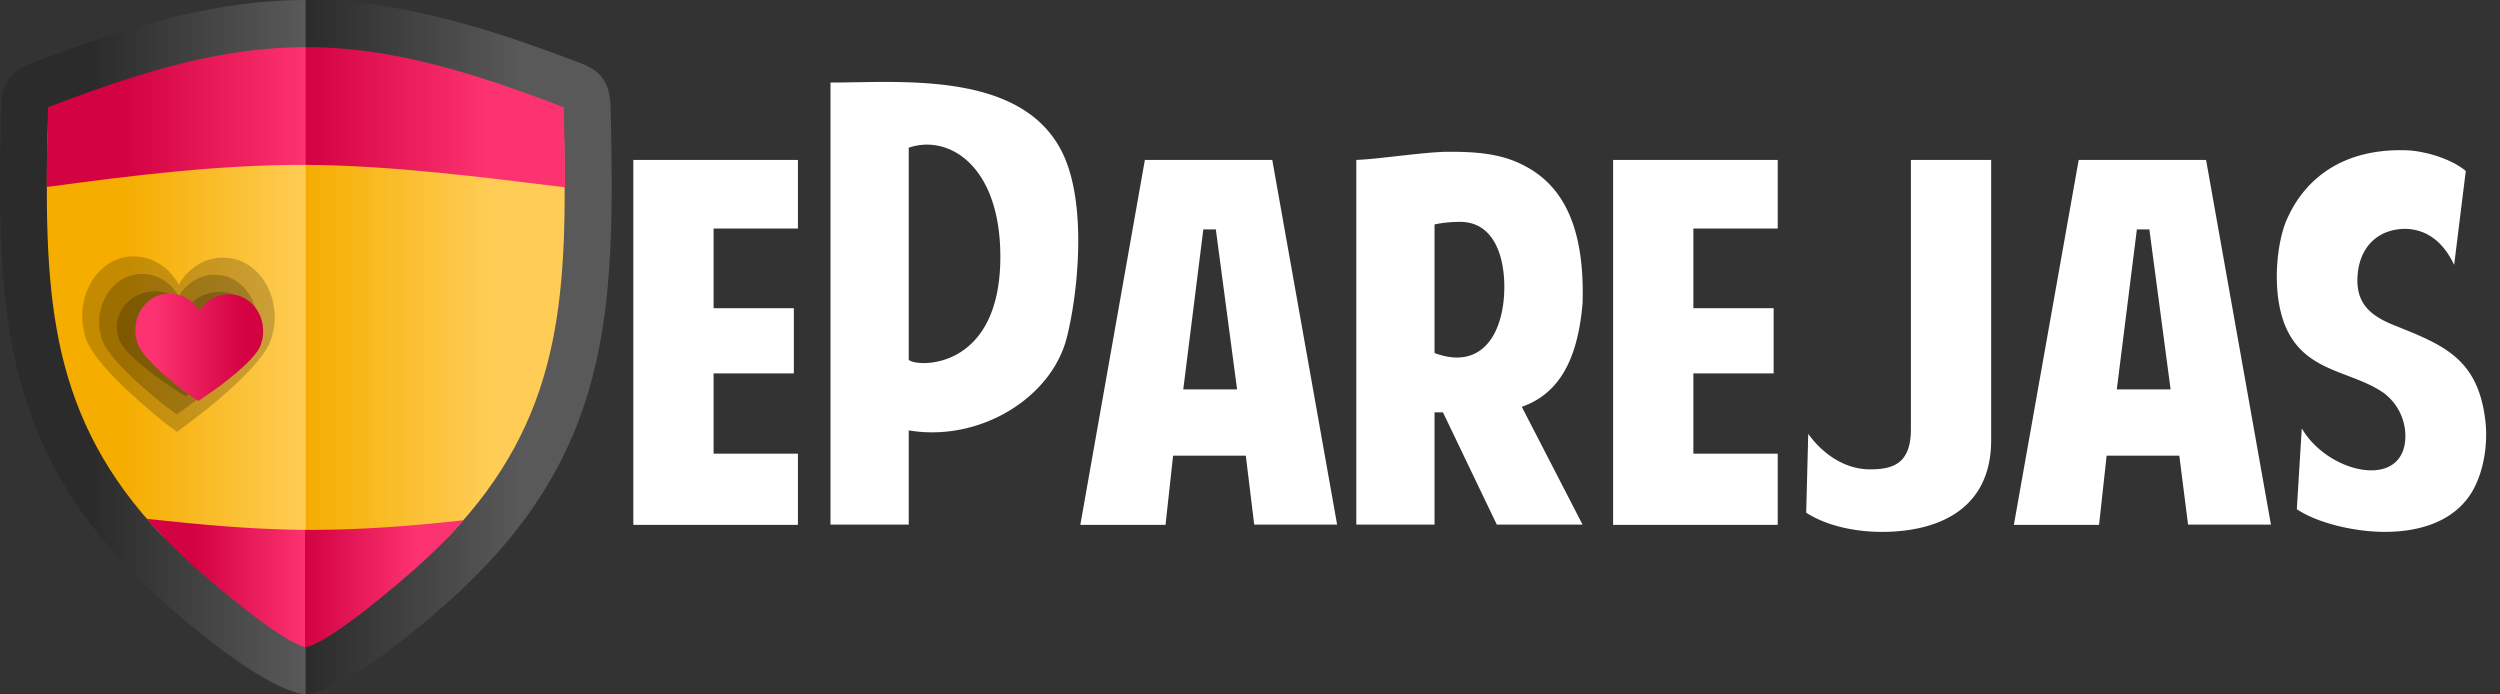
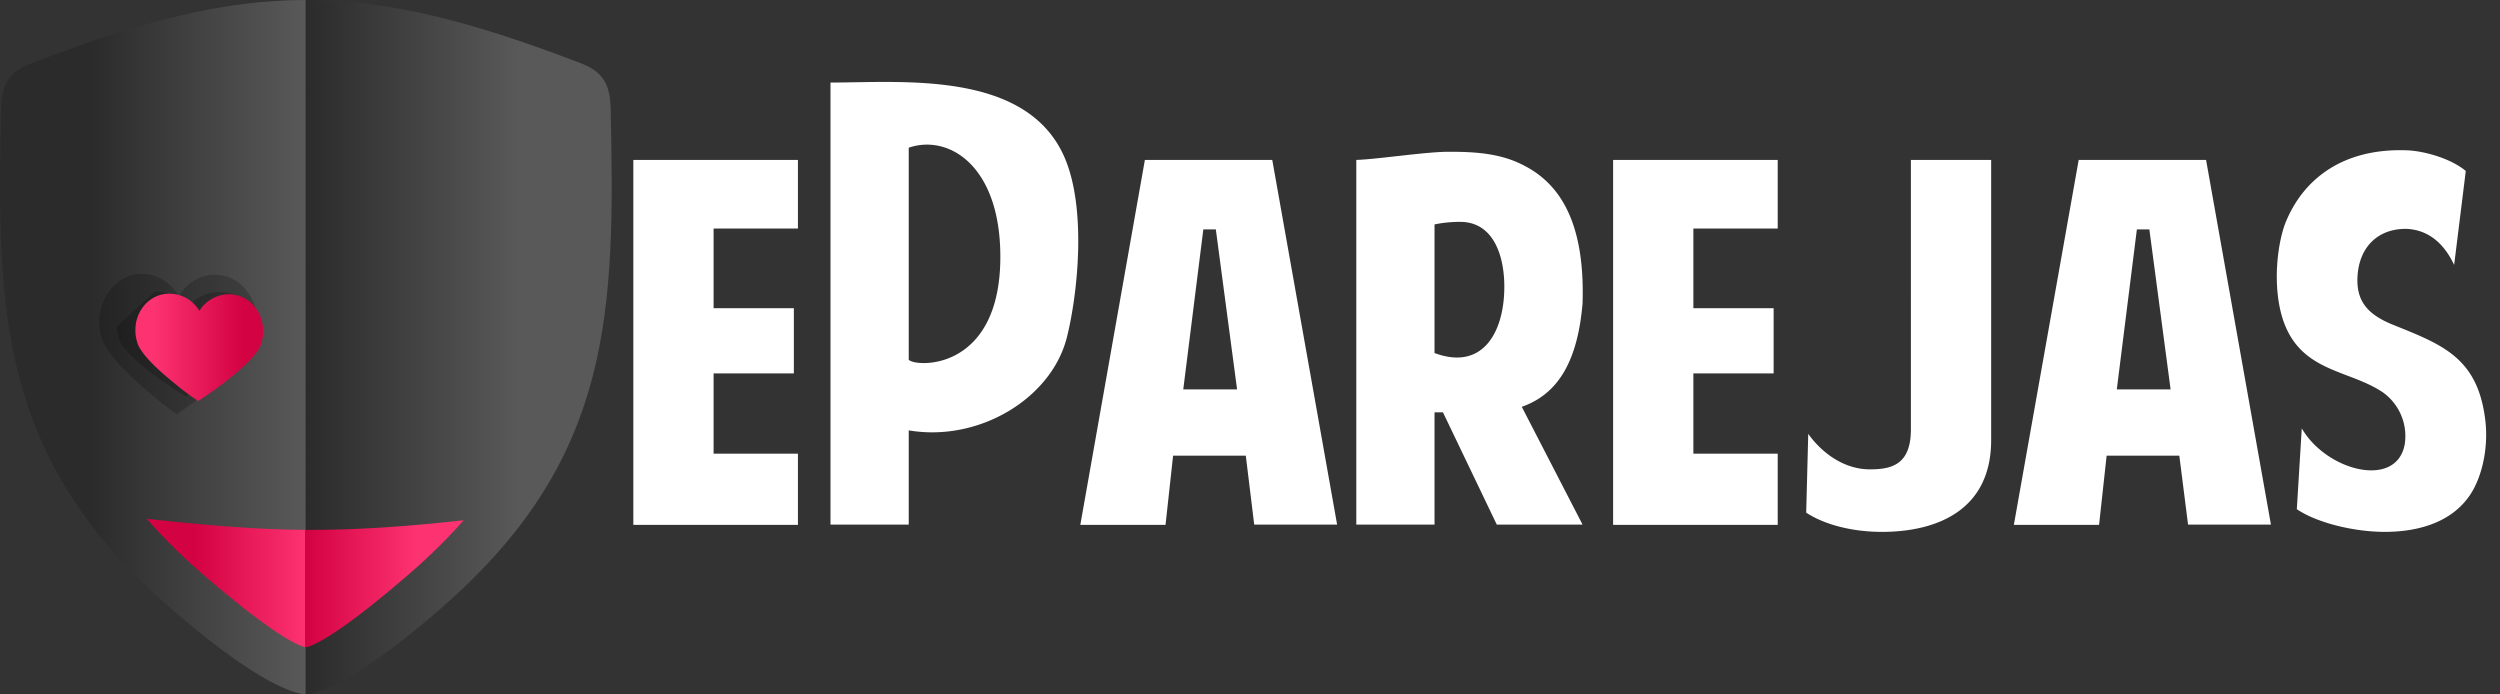
<svg xmlns="http://www.w3.org/2000/svg" width="144" height="40" fill="none" viewBox="0 0 144 40">
  <rect x="0" y="0" width="144" height="40" fill="#333333" stroke="none" />
  <path fill="#fff" fill-rule="evenodd" d="M143.168 24.337c.151 1.508-.201 3.116-.871 4.138-1.105 1.675-3.115 2.161-4.941 2.161-1.759 0-3.903-.52-5.059-1.307l.285-4.656c1.424 2.462 5.461 3.5 5.93.92a3.094 3.094 0 0 0-1.24-2.98c-1.943-1.324-4.674-1.157-5.729-4.071-.72-2.027-.352-4.775.201-5.947 1.039-2.345 3.267-4.07 6.902-3.937.921.034 2.479.436 3.383 1.19l-.67 5.41c-.753-1.591-1.826-2.043-2.78-2.077-1.642 0-2.664 1.072-2.781 2.664-.117 1.507.603 2.261 1.96 2.83 2.898 1.173 5.008 1.893 5.41 5.662Zm-17.639 1.91h-4.187l-.436 3.987h-4.908l3.735-21.023h7.337l3.736 21.006h-4.774l-.503-3.97Zm-1.725-13.032h-.72l-1.156 9.213h3.099l-1.223-9.213Zm-15.428 17.421c-1.524 0-3.183-.352-4.339-1.106l.118-4.54c.804 1.123 2.077 2.045 3.551 2.045 1.273 0 2.345-.285 2.362-2.262V9.211h4.623V25.31c.017 4.02-3.032 5.327-6.315 5.327ZM92.915 9.211h9.481v3.953h-4.858v4.59h4.623v3.753h-4.623v4.623h4.858v4.104h-9.481V9.211Zm-5.26 14.222 3.5 6.784h-4.94l-3.1-6.466h-.486v6.466h-4.506V9.211c1.19-.033 3.987-.469 5.31-.469 1.357 0 2.949.05 4.339.787 2.278 1.156 3.518 3.585 3.384 7.94-.302 3.569-1.558 5.277-3.501 5.964Zm-3.552-10.654c-.485 0-1.038.05-1.474.15v7.405c2.781 1.039 4.02-1.206 4.02-3.82 0-1.808-.636-3.735-2.546-3.735ZM71.758 26.247H67.57l-.436 3.987h-4.908l3.719-21.023h7.337l3.736 21.006h-4.775l-.485-3.97Zm-1.726-13.032h-.72l-1.156 9.213h3.1l-1.224-9.213ZM52.343 24.79v5.427h-4.506V4.755c4.12 0 11.307-.72 13.485 4.322 1.29 2.999.737 7.94.134 10.336-.871 3.517-5.043 6.064-9.113 5.377Zm0-16.282v12.211c.352.436 5.277.72 5.277-5.93 0-5.276-2.999-7.069-5.277-6.281Zm-15.864.703h9.482v3.953h-4.858v4.59h4.623v3.753h-4.623v4.623h4.858v4.104H36.48V9.211Z" clip-rule="evenodd" />
  <path fill="url(#a)" d="M.062 6.23C-.206 17.988-.022 26.28 9.46 34.706c2.948 2.63 6.382 5.142 8.157 5.293 1.776-.15 5.21-2.663 8.158-5.293 9.482-8.426 9.666-16.735 9.398-28.478-.034-1.323-.419-2.077-1.659-2.563-12.714-4.89-19.08-4.89-31.793.017C.48 4.17.096 4.923.062 6.23Z" />
-   <path fill="url(#b)" d="M17.617 33.25c1.441-.336 3.166.485 4.34-.554.686-.62 3.35-1.222 3.919-1.842 6.399-6.7 6.8-13.502 6.617-22.648-.017-.62-.034-.251-.034-.905v-.117C26.48 4.873 22.04 4.74 17.617 4.722c-4.439 0-8.86.15-14.858 2.462v.117c-.017.62-.033.235-.033.838-.168 9.163.2 15.98 6.6 22.698.586.62 3.25 1.24 3.936 1.86 1.19 1.038 2.915.217 4.355.552Z" />
  <path fill="url(#c)" fill-rule="evenodd" d="M17.617 37.286c1.441-.335 5.193-3.551 6.366-4.59a32.272 32.272 0 0 0 2.73-2.73c-3.032.335-6.064.57-9.096.553-3.065-.017-6.114-.302-9.162-.637.82.938 1.742 1.876 2.814 2.831 1.156 1.022 4.908 4.238 6.348 4.573Z" clip-rule="evenodd" />
-   <path fill="url(#d)" fill-rule="evenodd" d="M32.543 10.786c0-1.44-.034-2.932-.067-4.49V6.18c-11.994-4.623-17.723-4.623-29.717 0v.117c-.033 1.558-.067 3.05-.067 4.473 4.975-.67 9.95-1.29 14.925-1.273 4.976.033 9.95.687 14.926 1.29Z" clip-rule="evenodd" />
-   <path fill="#000" d="M7.751 14.773c1.089.016 2.027.67 2.546 1.624.536-.938 1.491-1.574 2.58-1.557 1.658 0 2.965 1.574 2.948 3.484 0 .368-.067.72-.167 1.055-.235 1.089-1.91 2.664-3.451 3.953-.754.62-2.01 1.542-2.01 1.542-.536-.369-1.24-.938-1.977-1.592-1.508-1.323-3.15-2.948-3.35-4.054a4.335 4.335 0 0 1-.134-1.055c.017-1.926 1.373-3.45 3.015-3.4Z" opacity=".2" />
  <path fill="#000" d="M8.22 15.778c.888.016 1.658.536 2.077 1.29.436-.754 1.223-1.257 2.11-1.24 1.358 0 2.43 1.256 2.413 2.797 0 .302-.05.587-.134.838-.184.871-1.558 2.127-2.83 3.166-.62.502-1.66 1.223-1.66 1.24-.435-.285-1.021-.754-1.624-1.274-1.24-1.055-2.58-2.361-2.747-3.233a3.506 3.506 0 0 1-.118-.854c.05-1.541 1.156-2.764 2.513-2.73Z" opacity=".2" />
-   <path fill="#000" d="M8.94 16.783c.788.016 1.475.402 1.843.971.385-.57 1.089-.938 1.876-.938 1.206 0 2.161.938 2.144 2.094 0 .218-.05.436-.117.637-.168.653-1.39 1.591-2.513 2.362-.552.368-1.474.92-1.474.92-.385-.217-.904-.569-1.44-.954-1.106-.787-2.279-1.776-2.43-2.429a2.026 2.026 0 0 1-.1-.636c.034-1.14 1.022-2.044 2.211-2.027Z" opacity=".2" />
+   <path fill="#000" d="M8.94 16.783c.788.016 1.475.402 1.843.971.385-.57 1.089-.938 1.876-.938 1.206 0 2.161.938 2.144 2.094 0 .218-.05.436-.117.637-.168.653-1.39 1.591-2.513 2.362-.552.368-1.474.92-1.474.92-.385-.217-.904-.569-1.44-.954-1.106-.787-2.279-1.776-2.43-2.429a2.026 2.026 0 0 1-.1-.636Z" opacity=".2" />
  <path fill="url(#e)" d="M9.795 16.917c.72.016 1.34.402 1.692.988.351-.57.988-.955 1.708-.955 1.089 0 1.977.955 1.96 2.144 0 .235-.033.453-.1.654-.151.67-1.274 1.624-2.295 2.412-.503.385-1.34.938-1.34.938a12.9 12.9 0 0 1-1.307-.972c-1.005-.804-2.094-1.809-2.228-2.479a2.057 2.057 0 0 1-.084-.653c0-1.173.905-2.11 1.994-2.077Z" />
  <defs>
    <linearGradient id="a" x1="-.005" x2="35.24" y1="20.003" y2="20.003" gradientUnits="userSpaceOnUse">
      <stop offset=".15" stop-color="#2B2B2B" />
      <stop offset=".499" stop-color="#595959" />
      <stop offset=".5" stop-color="#2B2B2B" />
      <stop offset=".85" stop-color="#595959" />
    </linearGradient>
    <linearGradient id="b" x1="2.694" x2="32.541" y1="18.991" y2="18.991" gradientUnits="userSpaceOnUse">
      <stop offset=".15" stop-color="#F5AD00" />
      <stop offset=".499" stop-color="#FFCD55" />
      <stop offset=".5" stop-color="#F5AD00" />
      <stop offset=".85" stop-color="#FFCD55" />
    </linearGradient>
    <linearGradient id="c" x1="8.446" x2="26.707" y1="33.576" y2="33.576" gradientUnits="userSpaceOnUse">
      <stop offset=".15" stop-color="#D30242" />
      <stop offset=".499" stop-color="#FD3270" />
      <stop offset=".5" stop-color="#D30242" />
      <stop offset=".85" stop-color="#FD3270" />
    </linearGradient>
    <linearGradient id="d" x1="2.694" x2="32.541" y1="6.753" y2="6.753" gradientUnits="userSpaceOnUse">
      <stop offset=".15" stop-color="#D30242" />
      <stop offset=".499" stop-color="#FD3270" />
      <stop offset=".5" stop-color="#D30242" />
      <stop offset=".85" stop-color="#FD3270" />
    </linearGradient>
    <linearGradient id="e" x1="7.785" x2="15.161" y1="20.004" y2="20.004" gradientUnits="userSpaceOnUse">
      <stop offset=".15" stop-color="#FD3270" />
      <stop offset=".85" stop-color="#D30242" />
    </linearGradient>
  </defs>
</svg>